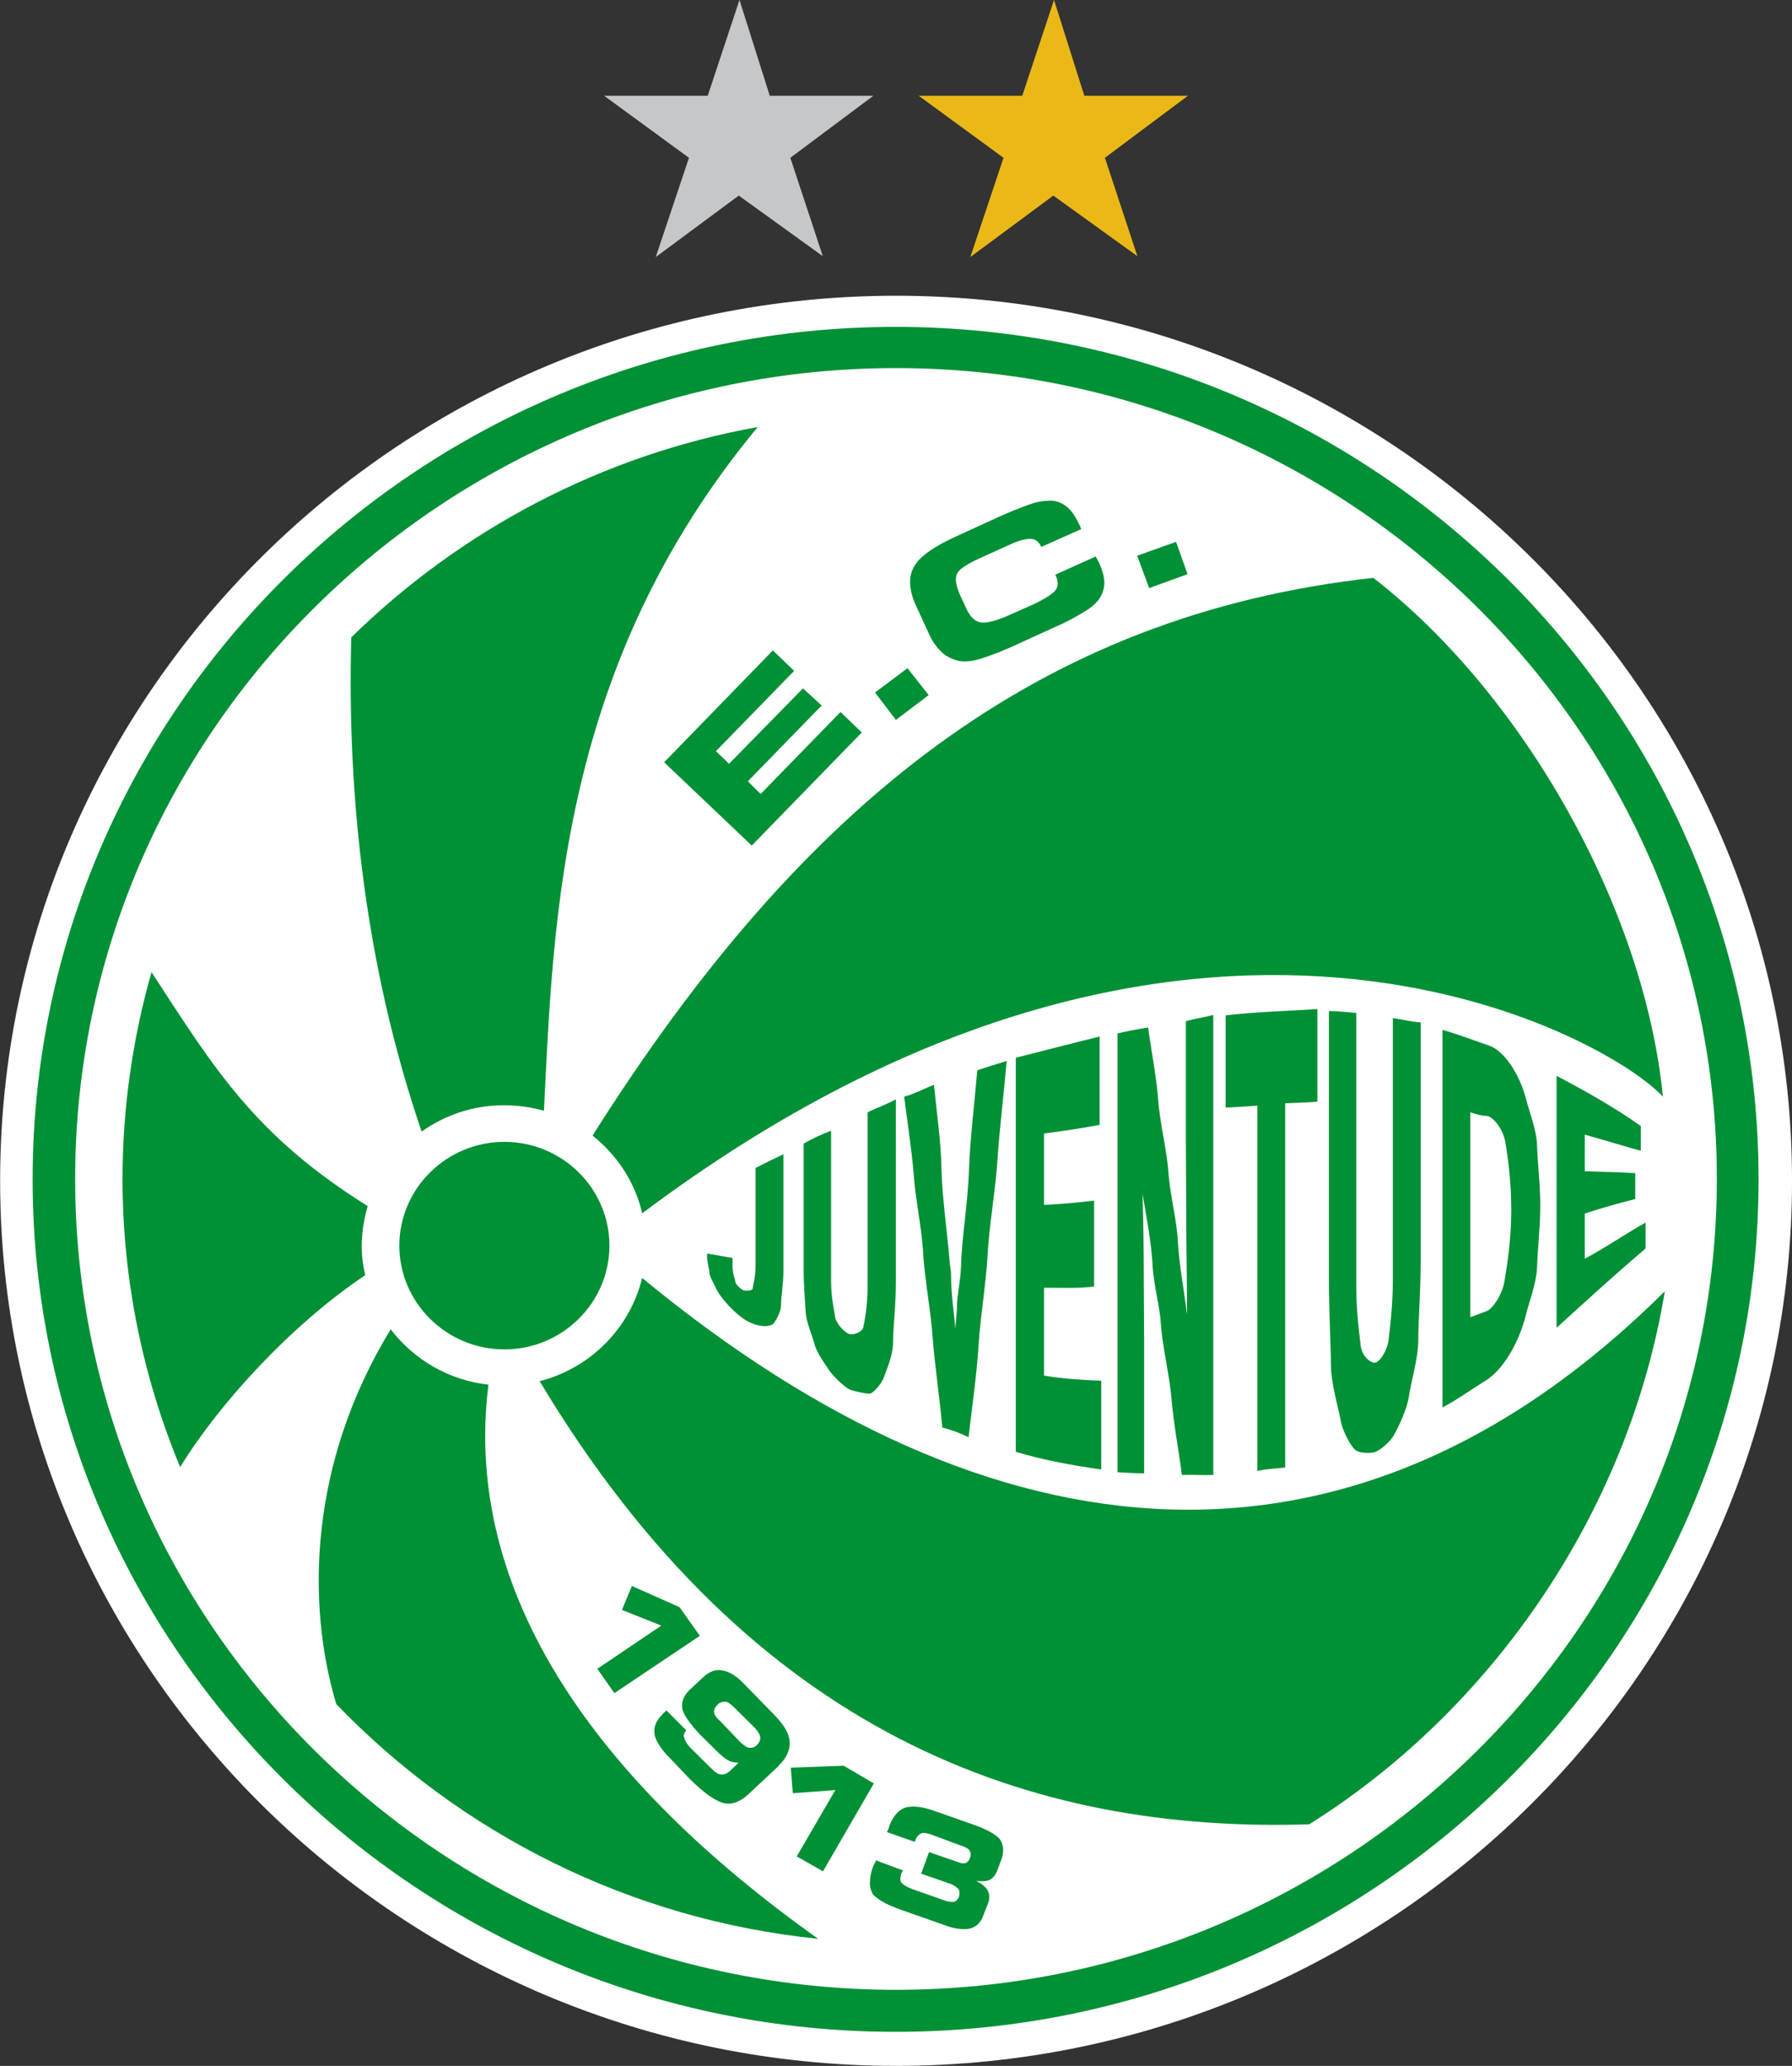
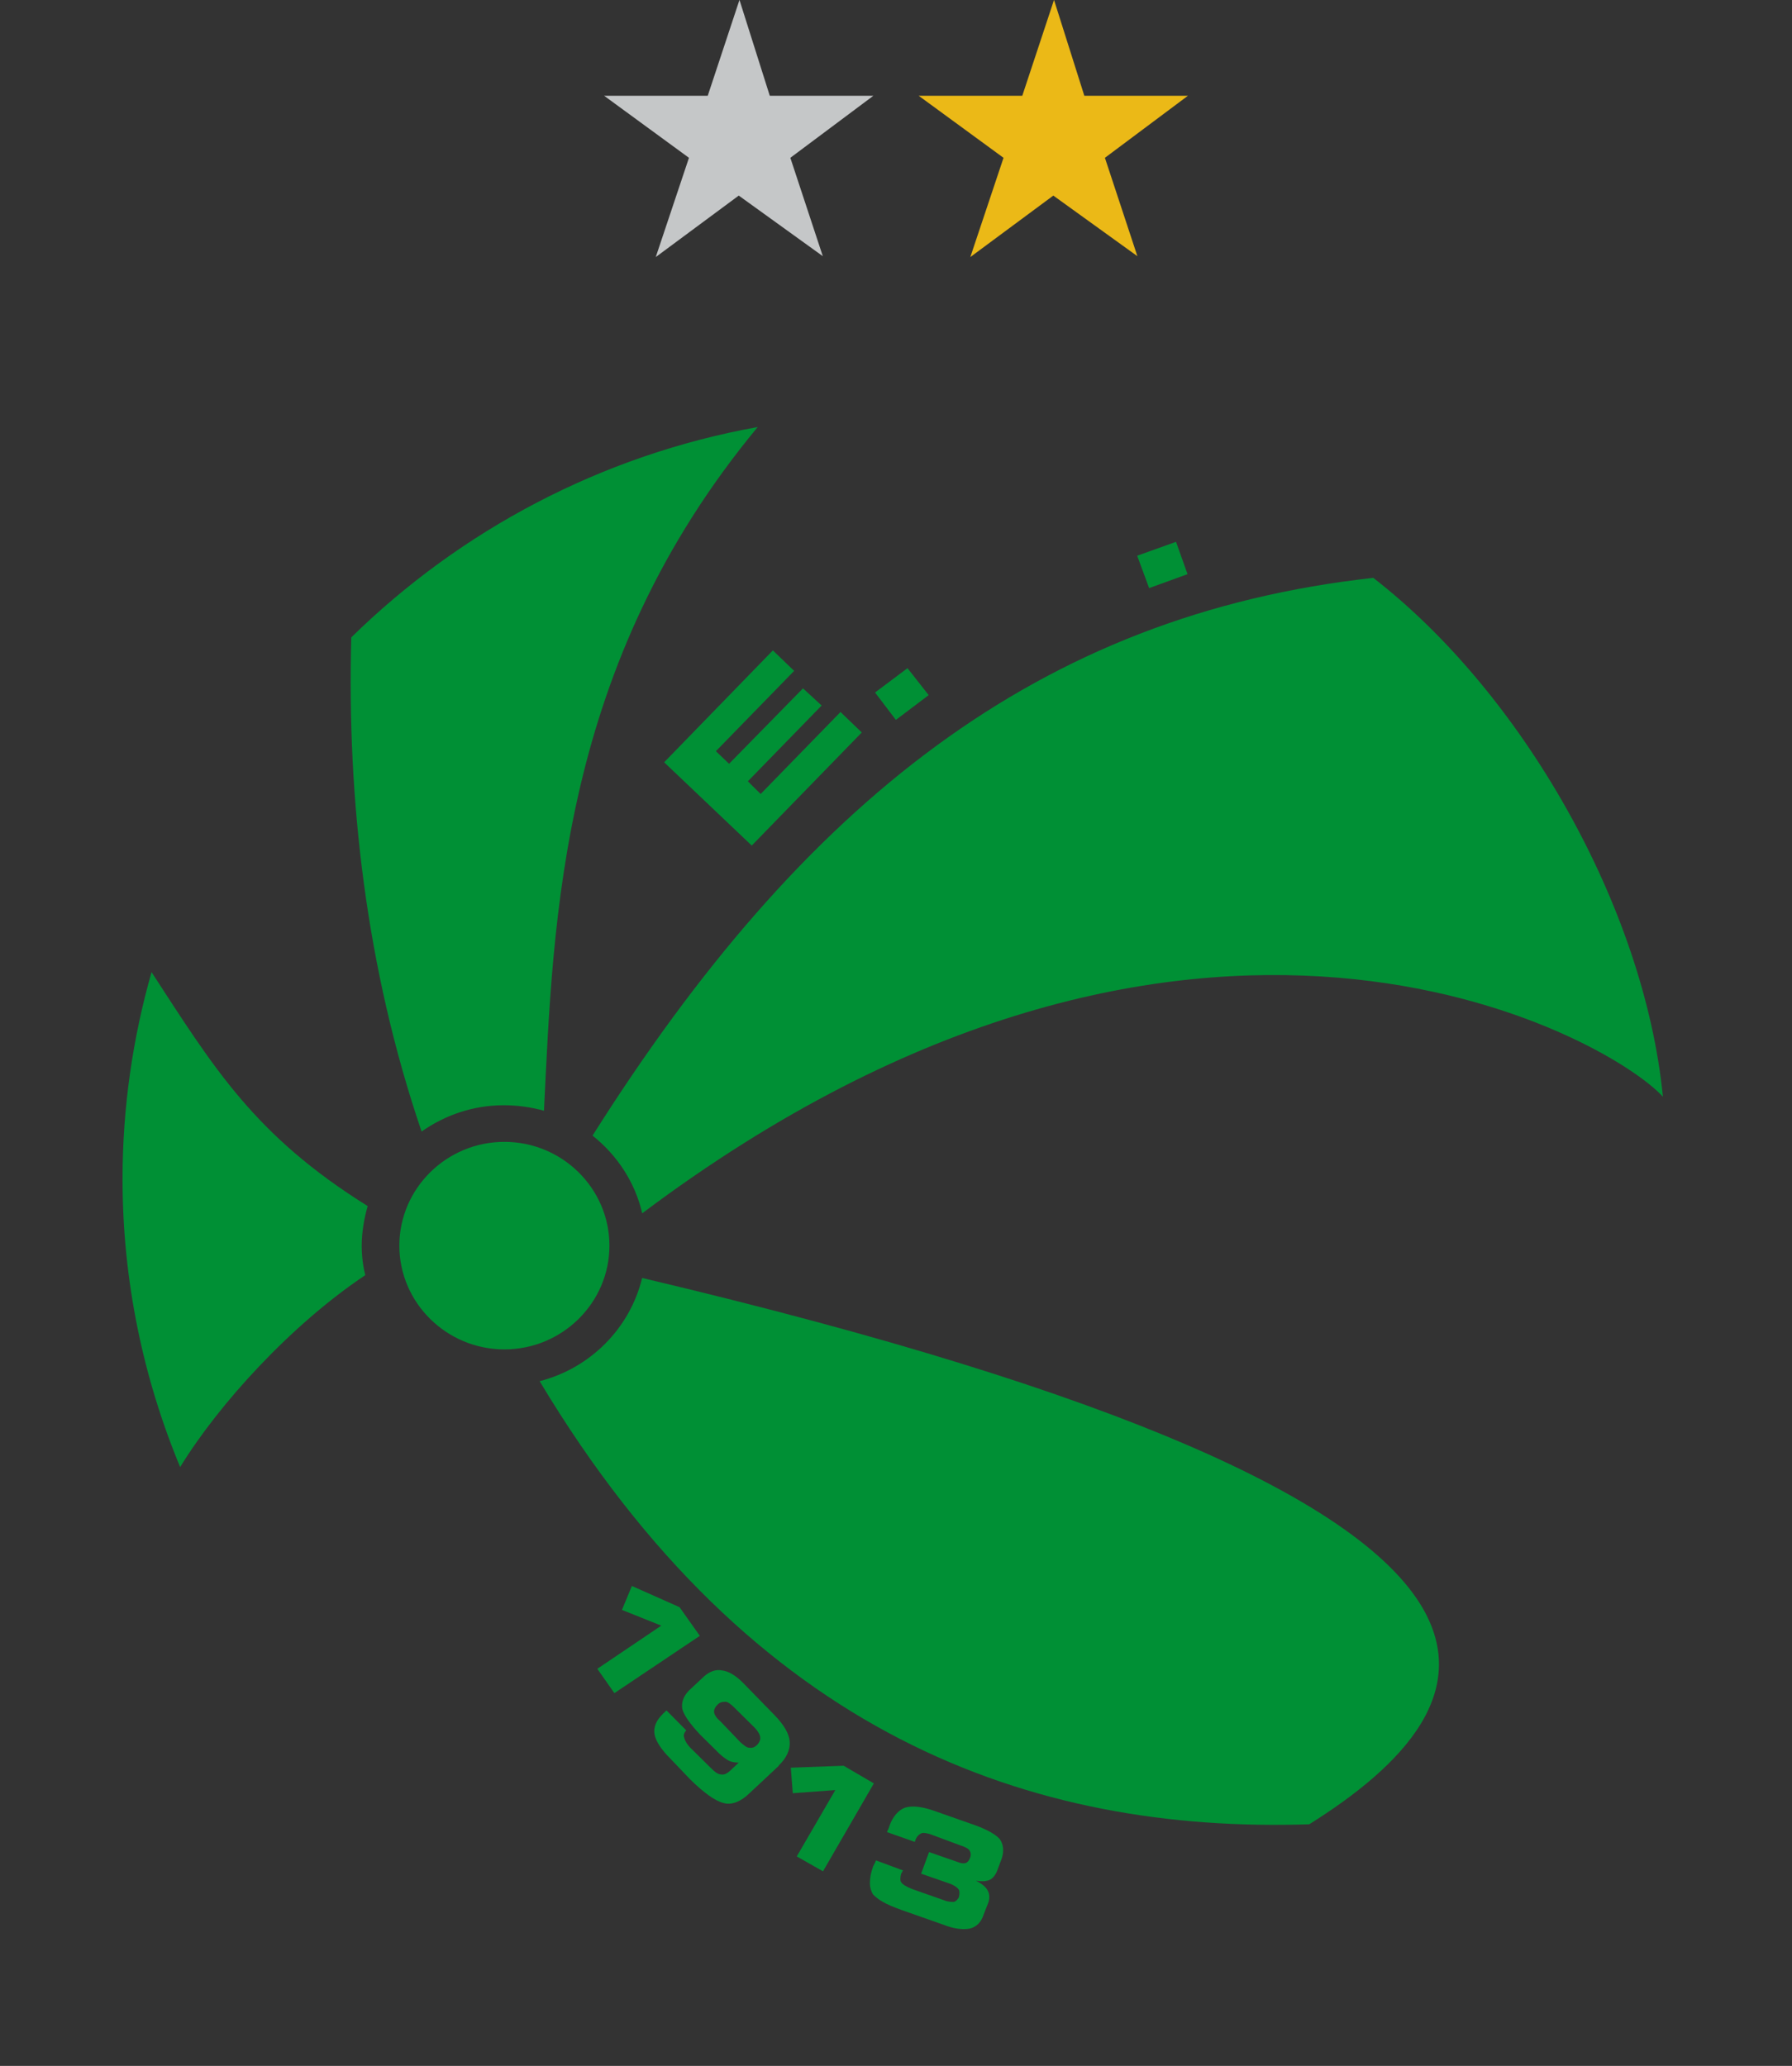
<svg xmlns="http://www.w3.org/2000/svg" width="1374.8pt" height="1584.8pt" viewBox="0 0 1374.8 1584.8" version="1.1">
  <rect x="0" y="0" width="1374.8" height="1584.8" fill="#333333" stroke="none" />
  <defs>
    <clipPath id="clip1">
      <path d="M 0 226 L 1374.801 226 L 1374.801 1584.801 L 0 1584.801 Z M 0 226 " />
    </clipPath>
  </defs>
  <g id="surface1">
    <g clip-path="url(#clip1)" clip-rule="nonzero">
-       <path style=" stroke:none;fill-rule:evenodd;fill:rgb(100%,100%,100%);fill-opacity:1;" d="M 687.461 226.871 C 1066.051 226.871 1374.82 531.879 1374.82 905.836 C 1374.82 1279.777 1066.051 1584.773 687.461 1584.773 C 308.867 1584.773 0.094 1279.777 0.094 905.836 C 0.094 531.879 308.867 226.871 687.461 226.871 Z M 687.461 226.871 " />
-     </g>
-     <path style=" stroke:none;fill-rule:evenodd;fill:rgb(0%,56.444%,20.776%);fill-opacity:1;" d="M 687.098 250.762 C 1051.961 250.762 1349.148 544.309 1349.148 904.703 C 1349.148 1265.102 1051.961 1558.656 687.098 1558.656 C 322.23 1558.656 25.035 1265.102 25.035 904.703 C 25.035 544.309 322.23 250.762 687.098 250.762 Z M 687.406 282.359 C 1034.281 282.359 1317.141 561.781 1317.141 904.395 C 1317.141 1247.035 1034.281 1526.438 687.406 1526.438 C 340.516 1526.438 57.656 1247.035 57.656 904.395 C 57.656 561.781 340.516 282.359 687.406 282.359 Z M 687.406 282.359 " />
+       </g>
    <path style=" stroke:none;fill-rule:evenodd;fill:rgb(0%,56.444%,20.776%);fill-opacity:1;" d="M 280.246 978.195 C 278.418 970.969 277.512 963.449 277.512 955.621 C 277.512 945.074 279.34 934.848 282.074 925.207 C 195.203 871.004 164.117 819.23 116.262 745.758 C 101.926 796.039 94.012 849.336 94.012 904.434 C 94.012 982.41 109.855 1057.078 138.207 1125.43 C 168.078 1076.652 223.863 1015.824 280.246 978.195 Z M 280.246 978.195 " />
    <path style=" stroke:none;fill-rule:evenodd;fill:rgb(0%,56.444%,20.776%);fill-opacity:1;" d="M 417.32 852.07 C 407.574 849.355 397.203 847.855 386.527 847.855 C 363.07 847.855 341.422 855.371 323.438 868.027 C 280.758 742.777 266.141 612.715 269.496 488.961 C 353.012 407.059 460.91 349.27 581.312 327.578 C 429.824 510.328 424.629 704.227 417.32 852.07 Z M 417.32 852.07 " />
-     <path style=" stroke:none;fill-rule:evenodd;fill:rgb(0%,56.444%,20.776%);fill-opacity:1;" d="M 299.734 1019.734 C 317.41 1042.906 344.23 1058.879 374.715 1062.188 C 354.605 1222.648 458.543 1367.172 627.715 1487.305 C 482.93 1472.551 353.375 1406.312 257.98 1307.258 C 234.812 1229.586 237.242 1122.102 299.734 1019.734 Z M 299.734 1019.734 " />
    <path style=" stroke:none;fill-rule:evenodd;fill:rgb(0%,56.444%,20.776%);fill-opacity:1;" d="M 386.969 875.941 C 431.344 875.941 467.547 911.707 467.547 955.547 C 467.547 999.387 431.344 1035.148 386.969 1035.148 C 342.586 1035.148 306.379 999.387 306.379 955.547 C 306.379 911.707 342.586 875.941 386.969 875.941 Z M 386.969 875.941 " />
    <path style=" stroke:none;fill-rule:evenodd;fill:rgb(0%,56.444%,20.776%);fill-opacity:1;" d="M 492.695 930.754 C 487.223 906.949 473.492 886.195 454.598 871.133 C 615.84 615.801 797.211 471.602 1053.57 443.289 C 1168.172 532.109 1261.449 696.199 1275.77 841.332 C 1233.41 794.953 914.254 614.309 492.695 930.754 Z M 492.695 930.754 " />
-     <path style=" stroke:none;fill-rule:evenodd;fill:rgb(0%,56.444%,20.776%);fill-opacity:1;" d="M 414.004 1059.535 C 452.707 1049.598 483.188 1019.18 492.641 980.355 C 762.105 1202.543 1037.949 1228.133 1277.23 990.574 C 1249.5 1159.188 1145.25 1311.23 1004.422 1399.449 C 791.656 1406.375 577.074 1331.402 414.004 1059.535 Z M 414.004 1059.535 " />
-     <path style=" stroke:none;fill-rule:evenodd;fill:rgb(0%,56.444%,20.776%);fill-opacity:1;" d="M 542.473 961.656 C 548.887 962.559 555.582 964.066 561.977 964.973 C 561.977 967.688 561.977 969.477 561.977 971.59 C 561.977 976.719 564.129 981.824 564.129 983.332 C 564.129 984.84 568.391 989.363 570.824 989.969 C 572.656 990.25 577.543 990.25 577.543 988.16 C 577.543 986.047 579.672 980.016 579.672 970.984 C 579.672 958.641 579.672 946.312 579.672 933.059 C 579.672 921.316 579.672 908.367 579.672 896.02 C 586.992 892.098 593.992 888.801 601.008 885.48 C 601.008 899.941 601.008 915.285 601.008 930.344 C 601.008 945.688 601.008 959.543 601.008 975.211 C 601.008 985.445 599.18 994.172 599.18 1001.41 C 599.18 1006.82 594.613 1013.738 593.992 1014.641 C 590.934 1019.164 579.371 1017.656 570.824 1011.926 C 561.977 1005.914 552.848 995.379 549.488 988.762 C 548.262 985.445 544.301 979.41 544.301 976.414 C 544.301 973.699 542.473 968.574 542.473 964.066 C 542.473 964.066 542.473 963.465 542.473 962.863 C 542.473 962.258 542.473 961.656 542.473 961.656 Z M 616.555 877.359 C 623.57 873.137 630.57 870.117 637.586 867.426 C 637.586 886.688 637.586 905.953 637.586 924.914 C 637.586 944.504 637.586 963.766 637.586 983.031 C 637.586 995.98 640.32 1006.215 640.621 1010.137 C 641.547 1015.547 647.941 1022.184 651.602 1023.367 C 655.262 1024.273 661.656 1021.578 662.281 1018.262 C 663.188 1014.039 665.617 1001.691 665.617 987.855 C 665.617 966.18 665.617 943.297 665.617 920.109 C 665.617 899.035 665.617 875.852 665.617 853.27 C 672.938 849.648 680.258 847.234 687.277 843.336 C 687.277 867.121 687.277 890.59 687.277 914.379 C 687.277 937.562 687.277 960.449 687.277 983.938 C 687.277 1002.598 685.125 1018.863 685.125 1029.402 C 685.125 1040.242 679.957 1051.078 678.129 1056.488 C 676.297 1061.617 669.902 1069.137 666.844 1069.137 C 664.09 1069.137 655.562 1067.348 651.602 1065.84 C 647.641 1063.727 640.02 1056.488 636.66 1051.984 C 633.926 1047.762 626.91 1038.43 625.078 1031.816 C 623.57 1025.18 618.383 1014.34 618.082 1006.215 C 617.758 999.301 616.555 986.648 616.555 973.398 C 616.555 957.434 616.555 941.484 616.555 925.219 C 616.555 909.27 616.555 893.305 616.555 877.359 Z M 722.93 1095.035 C 720.797 1071.551 717.137 1047.156 715.609 1026.988 C 714.102 1005.613 709.516 981.824 708.289 962.258 C 707.387 942.992 702.195 919.809 700.988 900.848 C 699.461 881.863 696.105 861.09 693.672 841.223 C 701.293 839.414 709.215 834.91 716.535 832.195 C 718.664 853.871 722.023 876.754 722.324 897.828 C 722.93 919.809 726.59 943.598 728.418 966.781 C 728.418 968.574 729.625 974.605 729.625 978.227 C 729.625 992.965 732.078 1008.629 732.984 1019.469 C 732.984 1015.848 734.211 1007.727 734.211 1000.809 C 734.211 994.773 736.945 981.824 737.266 971.891 C 737.871 948.703 742.734 921.617 743.359 897.527 C 744.266 873.137 747.621 846.652 749.754 821.055 C 757.375 818.34 765.297 816.227 772.316 813.836 C 770.184 838.809 766.828 865.918 765.297 889.102 C 763.77 913.172 758.902 939.676 757.676 962.559 C 756.449 985.141 751.887 1011.625 750.66 1033.324 C 749.152 1055.906 745.793 1079.07 743.059 1102.559 C 736.645 1099.262 729.625 1096.848 722.93 1095.035 Z M 779.312 1113.699 C 779.312 1088.422 779.312 1063.125 779.312 1038.129 C 779.312 1013.438 779.312 987.855 779.312 962.559 C 779.312 937.867 779.312 911.984 779.312 887.293 C 779.312 862.598 779.312 837.02 779.312 811.422 C 800.973 805.992 822.609 800.281 843.645 795.152 C 843.645 818.34 843.645 840.922 843.645 862.898 C 829.305 865.613 814.988 867.727 800.973 869.516 C 800.973 888.5 800.973 906.254 800.973 924.312 C 813.762 923.73 826.871 922.523 839.379 921.016 C 839.379 943.297 839.379 965.879 839.379 986.953 C 826.871 988.461 813.762 987.855 800.973 987.855 C 800.973 1010.137 800.973 1032.418 800.973 1055.281 C 815.59 1057.695 830.23 1058.602 844.848 1059.203 C 844.848 1082.992 844.848 1105.273 844.848 1127.254 C 823.516 1124.238 801.273 1120.324 779.312 1113.699 Z M 857.355 1129.355 C 857.355 1101.051 857.355 1072.758 857.355 1045.047 C 857.355 1016.453 857.355 989.062 857.355 961.355 C 857.355 933.363 857.355 904.746 857.355 877.059 C 857.355 848.141 857.355 820.754 857.355 792.738 C 865.281 790.949 872.902 789.441 880.824 788.234 C 883.258 806.293 887.219 826.16 888.445 842.73 C 889.672 860.789 895.141 881.863 896.367 899.035 C 897.594 916.793 903.086 936.961 903.688 953.23 C 904.594 969.477 908.555 991.156 910.688 1008.629 C 910.688 981.223 910.082 957.434 910.082 933.965 C 910.082 910.781 909.781 890.309 909.781 873.137 C 909.781 858.375 909.781 843.031 909.781 828.273 C 909.781 812.629 909.781 798.172 909.781 783.41 C 916.801 781.297 924.098 780.414 930.816 778.605 C 930.816 808.406 930.816 838.508 930.816 867.727 C 930.816 897.227 930.816 926.121 930.816 956.246 C 930.816 984.539 930.816 1014.34 930.816 1043.258 C 930.816 1073.359 930.816 1102.258 930.816 1131.469 C 923.195 1131.77 915.27 1131.168 906.723 1131.469 C 904.289 1112.492 900.328 1091.719 898.801 1073.359 C 897.293 1055.281 891.805 1033.324 890.578 1015.547 C 889.973 1002.898 884.785 984.84 884.184 969.477 C 883.258 953.23 879.598 933.965 876.562 915.887 C 877.164 936.961 877.465 958.941 877.465 977.02 C 877.465 997.188 877.77 1014.039 877.77 1028.496 C 877.77 1045.348 877.77 1063.125 877.77 1079.371 C 877.77 1096.242 877.77 1113.699 877.77 1130.266 C 871.07 1130.266 864.055 1129.66 857.355 1129.355 Z M 964.637 1128.453 C 964.637 1105.273 964.637 1081.785 964.637 1057.996 C 964.637 1035.414 964.637 1011.926 964.637 988.461 C 964.637 964.973 964.637 941.484 964.637 918 C 964.637 894.812 964.637 871.629 964.637 848.141 C 957.016 848.742 948.793 849.348 940.266 849.648 C 940.266 827.066 940.266 802.996 940.266 778.906 C 963.734 776.191 987.199 775.586 1010.672 774.078 C 1010.672 797.867 1010.672 821.961 1010.672 845.145 C 1002.441 845.746 993.914 846.051 985.973 846.352 C 985.973 869.516 985.973 892.703 985.973 915.887 C 985.973 939.375 985.973 963.465 985.973 985.746 C 985.973 1008.629 985.973 1031.816 985.973 1055.281 C 985.973 1078.469 985.973 1101.652 985.973 1125.742 C 978.977 1126.648 972.258 1126.648 964.637 1128.453 Z M 1019.52 775.586 C 1026.531 775.586 1033.828 776.492 1040.551 777.098 C 1040.551 794.551 1040.551 812.629 1040.551 829.48 C 1040.551 847.234 1040.551 864.41 1040.551 883.07 C 1040.551 899.336 1040.551 916.793 1040.551 934.266 C 1040.551 951.723 1040.551 968.875 1040.551 986.648 C 1040.551 1009.23 1043.281 1025.781 1043.91 1032.418 C 1044.809 1039.938 1050.91 1045.348 1054.57 1045.348 C 1058.531 1045.348 1064.32 1035.715 1065.238 1028.195 C 1066.148 1020.371 1068.578 1002.898 1068.578 980.918 C 1068.578 964.066 1068.578 947.801 1068.578 930.949 C 1068.578 913.777 1068.578 897.527 1068.578 880.676 C 1068.578 863.805 1068.578 847.84 1068.578 831.59 C 1068.578 814.137 1068.578 797.266 1068.578 781.016 C 1075.602 781.922 1083.219 784.012 1089.941 784.312 C 1089.941 815.324 1089.941 845.746 1089.941 876.152 C 1089.941 905.352 1089.941 935.754 1089.941 966.48 C 1089.941 991.156 1088.09 1012.852 1088.09 1027.895 C 1088.09 1042.051 1082.32 1061.012 1081.09 1070.043 C 1079.859 1079.977 1073.469 1093.527 1069.809 1100.145 C 1066.75 1106.18 1058.531 1112.793 1054.57 1114 C 1050.301 1114.906 1042.98 1114.906 1039.621 1112.191 C 1036.289 1109.195 1029.871 1098.055 1028.359 1088.723 C 1026.828 1079.676 1021.039 1061.617 1021.039 1045.953 C 1021.039 1031.512 1019.52 1007.422 1019.52 978.828 C 1019.52 961.656 1019.52 945.105 1019.52 927.633 C 1019.52 910.781 1019.52 893.906 1019.52 877.359 C 1019.52 860.488 1019.52 843.031 1019.52 826.766 C 1019.52 809.613 1019.52 792.438 1019.52 775.586 Z M 1128.02 1010.438 C 1132.289 1008.93 1137.781 1006.82 1140.23 1005.914 C 1145.102 1004.406 1152.719 992.664 1154.238 982.73 C 1156.07 971.59 1159.43 951.723 1159.43 928.535 C 1159.43 904.445 1156.379 885.18 1154.852 875.852 C 1152.719 865.012 1144.789 855.984 1140.23 855.984 C 1136.871 855.984 1132.289 854.777 1128.02 853.27 C 1128.02 880.375 1128.02 906.254 1128.02 932.156 C 1128.02 958.336 1128.02 984.539 1128.02 1010.438 Z M 1106.691 1079.676 C 1106.691 1055.605 1106.691 1031.512 1106.691 1007.422 C 1106.691 983.031 1106.691 958.941 1106.691 935.754 C 1106.691 911.684 1106.691 886.992 1106.691 862.898 C 1106.691 838.207 1106.691 813.836 1106.691 790.047 C 1118.27 793.344 1131.98 798.473 1142.359 802.09 C 1153.621 805.691 1165.531 823.469 1170.691 842.73 C 1172.828 851.762 1178.941 866.52 1179.238 879.168 C 1179.539 891.516 1181.672 908.066 1181.672 924.312 C 1181.672 941.785 1179.539 959.543 1179.238 971.285 C 1178.941 984.238 1172.828 999.301 1170.691 1008.629 C 1164.898 1031.512 1152.41 1051.383 1139.609 1059.203 C 1130.148 1064.934 1117.672 1073.965 1106.691 1079.676 Z M 1194.18 1018.562 C 1194.18 1002.297 1194.18 986.648 1194.18 969.777 C 1194.18 953.832 1194.18 937.562 1194.18 921.922 C 1194.18 905.652 1194.18 889.102 1194.18 873.438 C 1194.18 857.793 1194.18 841.523 1194.18 825.277 C 1215.82 836.719 1237.461 848.742 1258.789 863.805 C 1258.789 870.422 1258.789 876.754 1258.789 882.77 C 1244.469 878.867 1230.141 874.344 1215.82 870.422 C 1215.82 880.074 1215.82 888.5 1215.82 898.434 C 1228.609 899.035 1241.422 899.035 1254.531 899.941 C 1254.531 905.953 1254.531 912.891 1254.531 919.809 C 1241.422 923.129 1228.609 926.727 1215.82 930.949 C 1215.82 942.09 1215.82 954.133 1215.82 965.574 C 1230.762 957.754 1245.379 947.496 1262.449 937.867 C 1262.449 944.805 1262.449 951.117 1262.449 957.754 C 1238.359 978.227 1216.422 998.395 1194.18 1018.562 Z M 1194.18 1018.562 " />
+     <path style=" stroke:none;fill-rule:evenodd;fill:rgb(0%,56.444%,20.776%);fill-opacity:1;" d="M 414.004 1059.535 C 452.707 1049.598 483.188 1019.18 492.641 980.355 C 1249.5 1159.188 1145.25 1311.23 1004.422 1399.449 C 791.656 1406.375 577.074 1331.402 414.004 1059.535 Z M 414.004 1059.535 " />
    <path style=" stroke:none;fill-rule:evenodd;fill:rgb(0%,56.444%,20.776%);fill-opacity:1;" d="M 609.258 514.641 L 549.227 576.25 L 559.34 585.906 L 616.039 528.059 L 630.355 541.211 L 573.742 599.355 L 583.559 609.09 L 644.82 546.191 L 661.145 561.898 L 576.73 648.648 L 509.523 584.762 L 592.938 498.93 Z M 609.258 514.641 " />
    <path style=" stroke:none;fill-rule:evenodd;fill:rgb(0%,56.444%,20.776%);fill-opacity:1;" d="M 471.359 1298.836 L 458.254 1280.176 L 507.336 1247.055 L 477.156 1235.004 L 484.777 1216.633 L 521.352 1232.902 L 536.902 1254.883 Z M 579.27 1325.633 L 563.117 1309.672 C 560.676 1307.262 558.23 1305.469 556.711 1305.469 C 554.281 1305.469 552.145 1305.758 550.316 1307.879 C 548.488 1309.672 547.566 1311.789 547.871 1313.586 C 547.871 1314.801 549.395 1317.809 552.453 1320.215 L 567.988 1336.469 C 570.738 1338.879 572.875 1340.691 574.688 1340.691 C 576.824 1340.98 578.652 1340.691 580.789 1338.59 C 582.617 1336.777 583.539 1334.367 583.234 1332.863 C 583.234 1331.051 581.711 1328.352 579.27 1325.633 Z M 597.555 1354.531 L 574.996 1375.605 C 568.605 1381.945 561.289 1384.953 555.188 1383.141 C 548.777 1381.637 539.941 1375.316 529.277 1364.77 L 514.344 1349.117 C 507.336 1342.195 503.062 1335.562 502.156 1330.453 C 501.234 1325.035 503.371 1319.91 508.242 1315.09 C 508.551 1314.801 508.855 1314.184 509.164 1314.184 C 509.762 1313.586 510.379 1312.988 511.301 1312.082 L 526.527 1327.445 C 524.715 1329.238 524.102 1331.648 525.008 1333.152 C 525.312 1334.965 526.836 1337.684 529.277 1340.383 L 545.121 1356.035 C 548.18 1359.062 550.625 1361.164 553.051 1361.164 C 555.188 1361.762 557.922 1360.566 560.367 1358.156 L 566.773 1352.125 C 564.332 1352.125 560.98 1351.832 558.539 1350.328 C 556.402 1349.117 552.742 1346.414 549.395 1342.793 L 537.211 1330.762 C 529.586 1322.625 525.008 1316.305 523.484 1311.176 C 522.578 1306.355 524.102 1301.555 528.355 1297.023 L 539.941 1286.191 C 544.215 1282.277 549.086 1280.465 553.668 1281.371 C 558.844 1281.969 564.023 1284.992 569.816 1290.703 L 594.203 1315.703 C 601.52 1323.223 605.484 1330.145 605.793 1335.871 C 606.406 1342.195 603.348 1348.824 597.246 1354.531 Z M 631.395 1435.527 L 611.277 1424.086 L 640.844 1373.195 L 608.219 1375.605 L 606.695 1356.035 L 647.234 1354.531 L 670.41 1368.086 Z M 671.93 1427.098 L 692.969 1434.926 C 692.969 1434.926 692.047 1435.227 692.352 1435.527 C 692.047 1435.828 692.047 1436.734 691.445 1437.035 C 690.523 1440.047 690.523 1443.055 691.445 1443.961 C 692.352 1445.465 695.105 1447.27 699.668 1449.078 L 726.191 1458.41 C 728.926 1459.012 730.754 1459.012 731.676 1459.012 C 733.199 1458.711 734.719 1457.207 735.641 1455.398 C 736.238 1452.992 736.238 1450.883 735.641 1449.68 C 734.719 1448.176 732.293 1446.367 729.234 1445.164 L 706.676 1437.336 L 712.777 1420.773 L 736.238 1428.906 C 738.086 1429.508 739.605 1429.508 740.82 1429.207 C 742.344 1428.605 743.555 1427.098 744.172 1425.293 C 745.094 1423.184 744.785 1421.082 743.863 1419.578 C 743.266 1418.363 740.203 1416.57 736.855 1415.664 L 713.391 1406.934 C 710.039 1406.027 707.598 1405.719 706.383 1406.625 C 704.555 1407.531 703.016 1409.34 702.109 1412.039 L 701.805 1412.945 L 680.457 1405.43 C 681.074 1404.215 681.383 1403.309 681.688 1402.711 C 681.996 1402.113 682.305 1400.898 682.305 1400.898 C 684.73 1393.688 689.312 1388.559 694.184 1386.746 C 699.668 1384.953 707.906 1385.859 717.645 1389.465 L 748.441 1400.301 C 757.586 1403.617 764.285 1407.531 767.035 1410.844 C 769.77 1414.758 770.387 1419.867 768.559 1425.594 L 765.516 1433.723 C 763.977 1438.238 761.859 1440.648 759.723 1441.852 C 756.973 1443.355 753.008 1443.355 748.75 1442.754 C 753.621 1445.164 756.68 1447.875 757.895 1450.582 C 759.105 1452.992 759.414 1456.004 758.199 1459.617 L 754.543 1468.949 C 752.715 1474.668 749.059 1478.281 743.863 1479.488 C 738.992 1480.391 731.984 1479.789 723.746 1476.477 L 692.047 1465.336 C 685.348 1462.926 680.457 1460.82 677.414 1459.012 C 674.066 1457.207 671.621 1455.098 669.793 1453.293 C 668.273 1450.883 667.367 1447.57 667.367 1444.863 C 667.367 1440.949 667.965 1437.035 669.793 1431.914 C 670.102 1431.012 671.332 1429.207 671.93 1427.398 Z M 671.93 1427.098 " />
    <path style=" stroke:none;fill-rule:evenodd;fill:rgb(77.344%,78.125%,78.514%);fill-opacity:1;" d="M 503.09 197.191 L 566.758 150.039 L 631.246 196.52 L 606.34 121.059 L 670.004 73.488 L 590.57 73.488 L 567.312 -0.059 L 542.961 73.488 L 463.508 73.488 L 528.559 121.059 Z M 503.09 197.191 " />
-     <path style=" stroke:none;fill-rule:evenodd;fill:rgb(0%,56.444%,20.776%);fill-opacity:1;" d="M 798.812 419.57 L 798.566 418.941 C 797.039 415.762 794.492 413.699 791.457 413.422 C 788.418 413.121 783.113 414.141 777.352 416.621 L 753.012 427.609 C 742.441 432.352 735.906 436.57 734.379 439.75 C 732.516 443.211 733.203 448.719 736.188 455.66 L 741.754 467.672 C 744.562 473.398 747.918 476.73 752.434 477.469 C 756.664 478.172 763.867 476.441 773.473 472.199 L 791.402 464.23 C 801.324 459.73 807.559 455.48 809.648 452.949 C 812.055 450.16 811.863 445.91 810.125 441.82 L 809.598 440.852 L 840.664 426.871 L 840.91 427.512 C 842.227 429.738 843.23 431.949 843.758 432.922 C 845.984 438.27 847.34 443.238 847.234 447.461 C 847.164 451.391 845.848 455.5 843.668 458.93 C 841.156 462.609 837.137 466.16 832.27 469.02 C 827.07 472.172 819.258 476.859 808.719 481.301 L 774.734 496.82 C 764.516 501.301 756.277 504.148 750.906 505.75 C 745.547 507.359 740.297 507.77 735.785 507.031 C 730.988 505.969 726.301 503.711 723.211 501 C 719.82 497.949 715.992 493.352 713.199 487.34 L 702.59 464.25 C 697.305 452.551 696.742 442.52 701.188 434.781 C 705.297 427 717.133 418.762 735.062 410.789 L 769.027 395.262 C 779.898 390.539 788.805 387.148 794.16 385.551 C 799.5 384.23 804.75 383.828 808.684 384.199 C 812.301 384.852 816.094 386.73 818.922 389.121 C 822.031 391.82 824.98 396.039 827.527 401.43 C 828.055 402.379 828.562 403.34 828.812 403.969 C 829.02 404.891 829.266 405.52 829.547 405.852 Z M 798.812 419.57 " />
    <path style=" stroke:none;fill-rule:evenodd;fill:rgb(0%,56.444%,20.776%);fill-opacity:1;" d="M 712.473 533.238 L 687.305 552.25 L 671.32 531.23 L 696.223 512.559 Z M 712.473 533.238 " />
    <path style=" stroke:none;fill-rule:evenodd;fill:rgb(92.188%,72.459%,9.009%);fill-opacity:1;" d="M 744.426 197.191 L 808.09 150.039 L 872.582 196.52 L 847.672 121.059 L 911.32 73.488 L 831.887 73.488 L 808.629 -0.059 L 784.277 73.488 L 704.844 73.488 L 769.891 121.059 Z M 744.426 197.191 " />
    <path style=" stroke:none;fill-rule:evenodd;fill:rgb(0%,56.444%,20.776%);fill-opacity:1;" d="M 911.07 440.449 L 881.594 451.148 L 872.438 426.309 L 902.238 415.641 Z M 911.07 440.449 " />
  </g>
</svg>